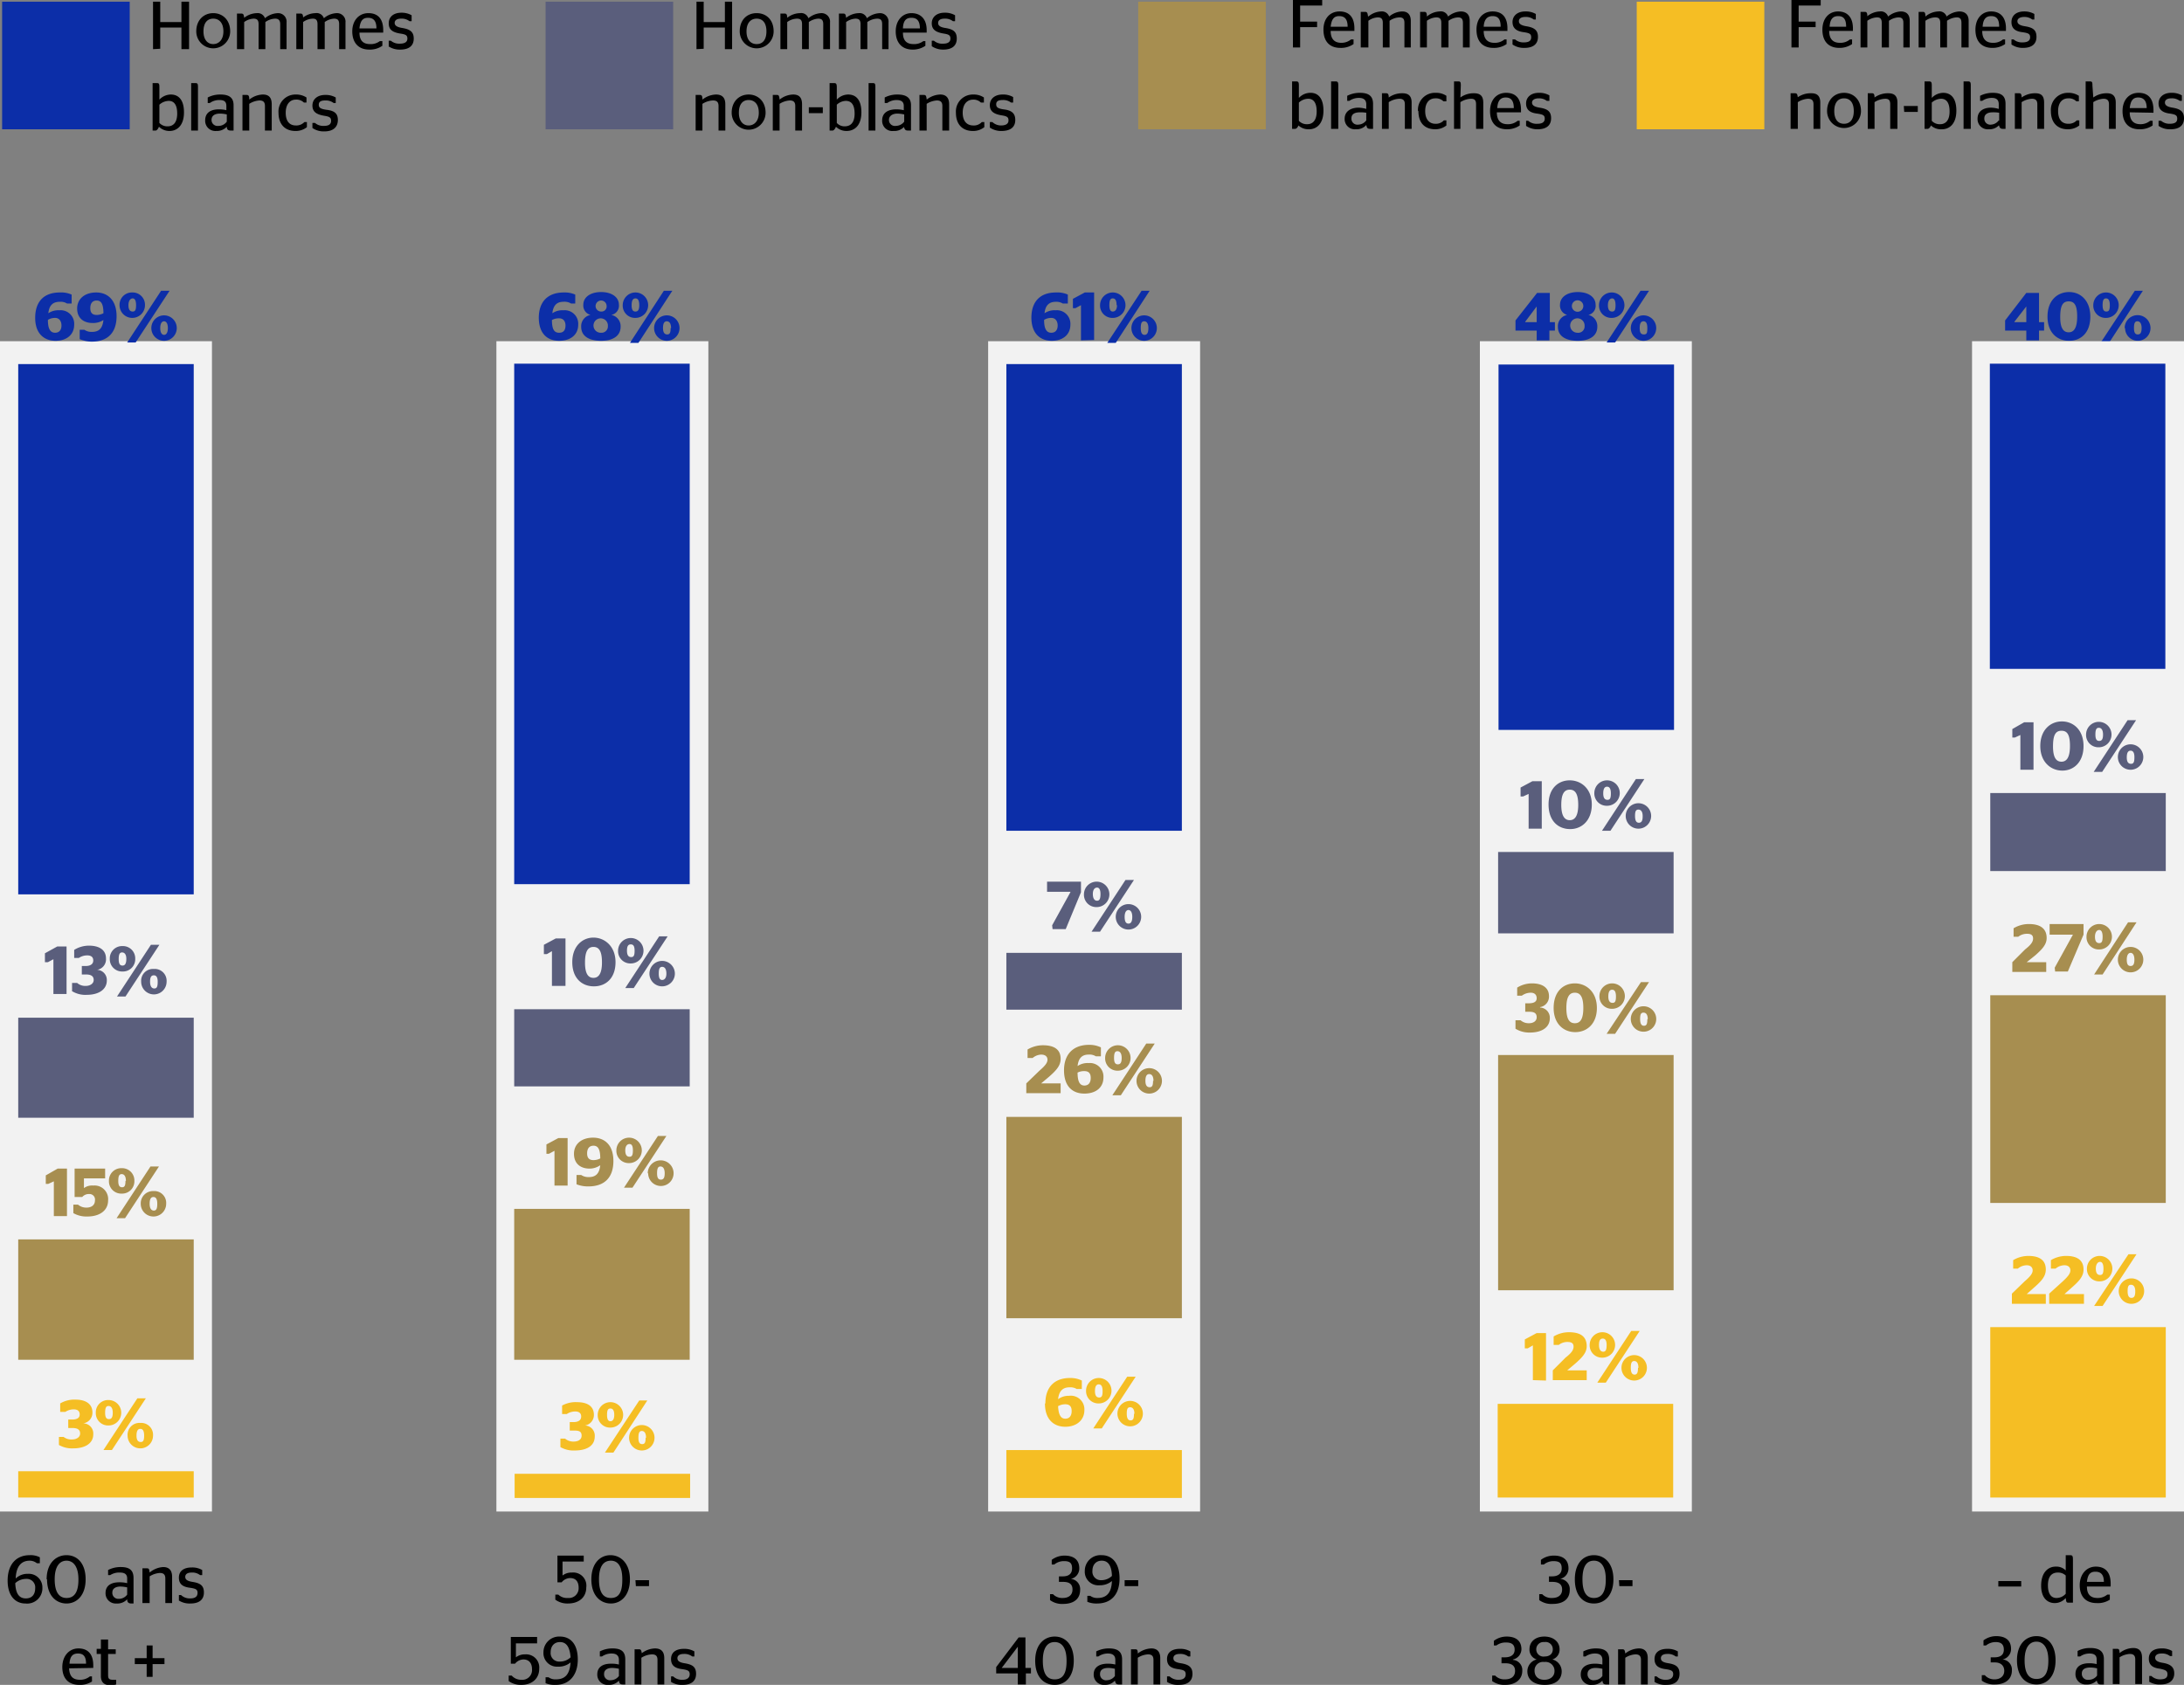
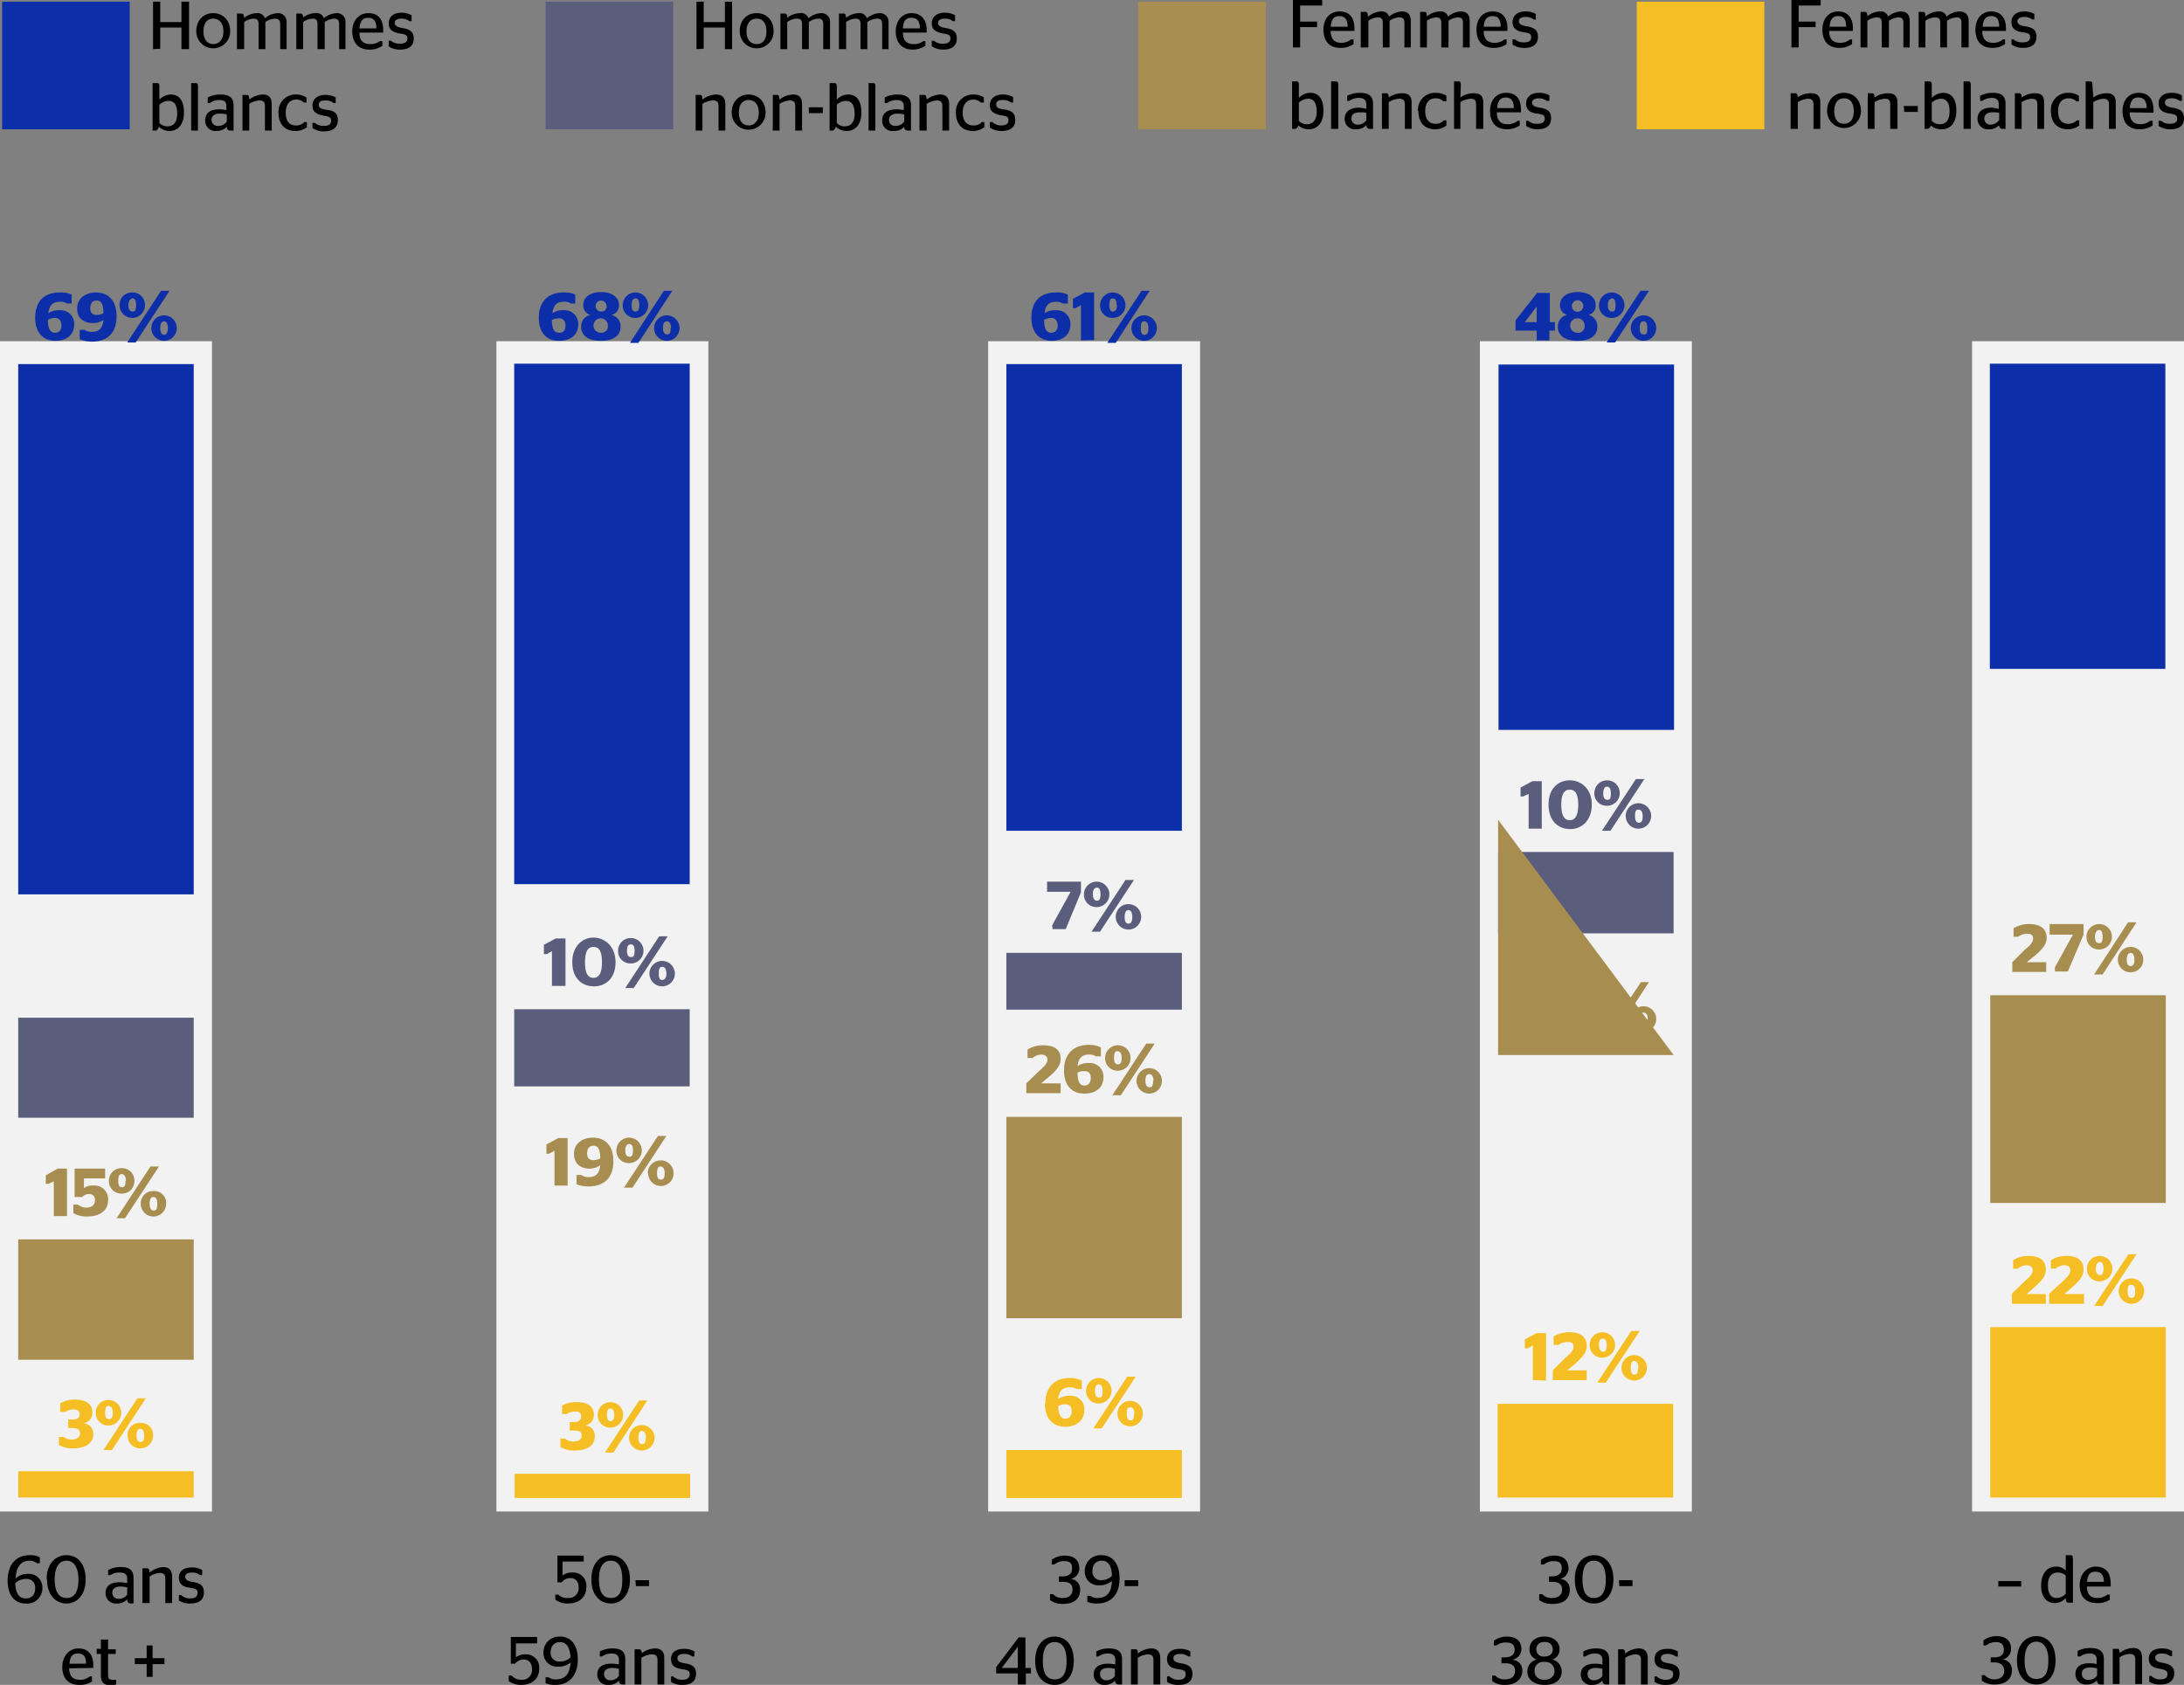
<svg xmlns="http://www.w3.org/2000/svg" viewBox="0 0 515.2 397.5">
  <rect x="0" y="0" width="515.2" height="397.5" fill="#808080" stroke="none" />
  <defs>
    <style>.cls-1{fill:#0c2ea8}.cls-2{fill:#5a5e7c}.cls-3{fill:#a78e50}.cls-4{fill:#f5be24}.cls-5{fill:#f2f2f2}</style>
  </defs>
  <g id="Calque_2" data-name="Calque 2">
    <g id="Calque_2-2" data-name="Calque 2">
      <path d="M36.1 11.6V.4h1.7v4.8h5V.4h1.8v11.2h-1.8V6.5h-5v5ZM46.3 7.4c0-2.7 1.8-4.3 4-4.3s4 1.6 4 4.3a4 4 0 1 1-8 0Zm6.4 0c0-2-1-3-2.4-3s-2.3 1-2.3 3 1 3 2.3 3 2.4-1 2.4-3ZM57.6 4.2a5 5 0 0 1 3-1.1 1.8 1.8 0 0 1 1.9 1.2 5 5 0 0 1 3.1-1.2 2 2 0 0 1 2 2.2v6.3h-1.5V5.7c0-1-.5-1.3-1.2-1.3a4.2 4.2 0 0 0-2.3.8v6.4H61V5.7c0-1-.4-1.3-1.2-1.3a4.1 4.1 0 0 0-2.2.8v6.4h-1.7V3.2h1c.5 0 .6.2.7 1ZM71.4 4.2a5 5 0 0 1 3-1.1 1.8 1.8 0 0 1 2 1.2 5 5 0 0 1 3-1.2 2 2 0 0 1 2.1 2.2v6.3H80V5.7c0-1-.4-1.3-1.2-1.3a4.2 4.2 0 0 0-2.2.8v6.4h-1.7V5.7c0-1-.4-1.3-1.1-1.3a4.1 4.1 0 0 0-2.3.8v6.4h-1.6V3.2h1c.4 0 .6.2.6 1ZM84.8 7.7c0 2 1 2.7 2.5 2.7a3.5 3.5 0 0 0 2.3-.7h.6v1.1a5.1 5.1 0 0 1-3.1.9c-2.6 0-4-1.7-4-4.3s1.6-4.3 3.8-4.3 3.5 1.3 3.5 4v.6Zm0-1h4c0-1.9-.8-2.5-2-2.5s-1.8.7-2 2.4ZM91.7 11V9.6h.5a3 3 0 0 0 2.1.7c1.2 0 1.8-.4 1.8-1.2s-.4-1-1.8-1.2c-1.7-.3-2.6-.9-2.6-2.4s1.1-2.5 3-2.5a4.7 4.7 0 0 1 2.4.6V5h-.5a3 3 0 0 0-2-.6c-1 0-1.5.4-1.5 1s.5 1 1.8 1.2c1.8.3 2.7.9 2.7 2.5s-1 2.6-3.2 2.6a4.7 4.7 0 0 1-2.8-.8ZM37.6 23.5a3.8 3.8 0 0 1 2.7-1.2c1.6 0 3.1 1 3.1 4.2s-1.7 4.4-3.4 4.4a3.5 3.5 0 0 1-2.5-1c-.2.5-.5.9-.8.9H36V19.6h.9c.6 0 .7.1.7 1Zm0 1V29a2.5 2.5 0 0 0 2 .8c1 0 2.2-.6 2.2-3s-1-3-2-3a3.4 3.4 0 0 0-2.2.9ZM45.1 30.8V19.6h.9c.6 0 .7.1.7 1v10.2ZM53.5 29.9a3.2 3.2 0 0 1-2.5 1 2.4 2.4 0 0 1-2.6-2.5c0-1.8 1.3-2.6 3.2-2.6a6.8 6.8 0 0 1 1.8.2v-1c0-1-.5-1.4-1.6-1.4a3.8 3.8 0 0 0-2.3.7H49V23a6.3 6.3 0 0 1 3-.7c2 0 3.1.7 3.1 2.5v6h-.6c-.7 0-1-.2-1-1Zm0-1.1V27a7.3 7.3 0 0 0-1.6-.2c-1.1 0-2 .4-2 1.5a1.4 1.4 0 0 0 1.6 1.4 2.4 2.4 0 0 0 2-1ZM58.8 23.5a5.4 5.4 0 0 1 3.2-1.2c1.2 0 2.1.5 2.1 2.3v6.2h-1.6V25c0-1-.5-1.3-1.3-1.3a5 5 0 0 0-2.4.8v6.3h-1.6v-8.4h1c.4 0 .6.2.6 1ZM65.7 26.6a4 4 0 0 1 4.1-4.3 4.4 4.4 0 0 1 2.5.7v1.2h-.6a2.5 2.5 0 0 0-1.9-.7c-1.4 0-2.4 1.1-2.4 3.1s.9 3 2.4 3a2.6 2.6 0 0 0 2-.8h.6V30a4.2 4.2 0 0 1-2.7.9c-2.5 0-4-1.6-4-4.3ZM73.7 30.1V29h.6a3 3 0 0 0 2.1.7c1.2 0 1.7-.4 1.7-1.2s-.4-1-1.7-1.2c-1.7-.3-2.7-.9-2.7-2.4s1.2-2.5 3-2.5a4.7 4.7 0 0 1 2.5.6v1.3h-.5a3 3 0 0 0-2-.6c-1 0-1.5.3-1.5 1s.4 1 1.8 1.2c1.8.2 2.7.8 2.7 2.4s-1 2.7-3.2 2.7a4.7 4.7 0 0 1-2.8-.8Z" />
      <path class="cls-1" d="M.5.4h30.1v30.1H.5z" />
      <path d="M164.3 11.6V.4h1.7v4.8h5V.4h1.7v11.2H171V6.5h-5v5ZM174.5 7.4c0-2.7 1.7-4.3 4-4.3s4 1.6 4 4.3a4 4 0 1 1-8 0Zm6.3 0c0-2-.9-3-2.3-3s-2.4 1-2.4 3 1 3 2.4 3 2.3-1 2.3-3ZM185.7 4.2a5 5 0 0 1 3-1.1 1.8 1.8 0 0 1 2 1.2 5 5 0 0 1 3-1.2 2 2 0 0 1 2.1 2.2v6.3h-1.6V5.7c0-1-.4-1.3-1.2-1.3a4.3 4.3 0 0 0-2.2.8v6.4h-1.6V5.7c0-1-.4-1.3-1.2-1.3a4.1 4.1 0 0 0-2.3.8v6.4h-1.6V3.2h1c.4 0 .6.2.6 1ZM199.6 4.2a5 5 0 0 1 3-1.1 1.8 1.8 0 0 1 1.9 1.2 5 5 0 0 1 3.1-1.2 2 2 0 0 1 2 2.2v6.3h-1.5V5.7c0-1-.4-1.3-1.2-1.3a4.3 4.3 0 0 0-2.3.8v6.4H203V5.7c0-1-.4-1.3-1.2-1.3a4.1 4.1 0 0 0-2.2.8v6.4h-1.7V3.2h1c.5 0 .6.2.7 1ZM213 7.7c0 2 1 2.7 2.5 2.7a3.5 3.5 0 0 0 2.3-.7h.5v1.1a5.2 5.2 0 0 1-3 .9c-2.6 0-4-1.7-4-4.3s1.6-4.3 3.7-4.3 3.6 1.3 3.6 4v.6Zm0-1h4c0-1.9-.8-2.5-2-2.5s-1.9.6-2 2.4ZM219.8 11V9.6h.5a3 3 0 0 0 2.2.7c1.1 0 1.7-.4 1.7-1.2s-.4-1-1.7-1.2c-1.7-.3-2.7-.9-2.7-2.4s1.2-2.5 3-2.5a4.7 4.7 0 0 1 2.5.6V5h-.5a3 3 0 0 0-2-.6c-1 0-1.5.4-1.5 1s.4 1 1.7 1.2c1.9.3 2.7.9 2.7 2.5s-1 2.6-3.2 2.6a4.7 4.7 0 0 1-2.7-.8ZM165.7 23.5a5.4 5.4 0 0 1 3.2-1.2c1.2 0 2.2.5 2.2 2.3v6.2h-1.6V25c0-1-.5-1.3-1.3-1.3a5 5 0 0 0-2.5.8v6.3h-1.6v-8.4h1c.4 0 .6.2.6 1ZM172.6 26.6c0-2.7 1.8-4.3 4-4.3s4 1.6 4 4.3a4 4 0 1 1-8 0Zm6.4 0c0-2-1-3-2.4-3s-2.3 1-2.3 3 1 3 2.3 3 2.4-1 2.4-3ZM183.9 23.5a5.3 5.3 0 0 1 3.2-1.2c1.2 0 2.1.5 2.1 2.3v6.2h-1.6V25c0-1-.5-1.3-1.3-1.3a5 5 0 0 0-2.4.8v6.3h-1.6v-8.4h1c.4 0 .5.2.6 1ZM190.8 25.3h3.3v1.4h-3.3ZM197.4 23.5a3.7 3.7 0 0 1 2.7-1.2c1.6 0 3.1 1 3.1 4.2s-1.7 4.4-3.5 4.4a3.5 3.5 0 0 1-2.5-1c-.2.5-.5.9-.8.9h-.7V19.6h1c.5 0 .7.1.7 1Zm0 1V29a2.4 2.4 0 0 0 1.9.8c1.1 0 2.3-.6 2.3-3s-1-3-2.1-3a3.3 3.3 0 0 0-2.1.9ZM204.9 30.8V19.6h.9c.6 0 .7.1.7 1v10.2ZM213.3 29.9a3.1 3.1 0 0 1-2.5 1 2.4 2.4 0 0 1-2.7-2.5c0-1.8 1.4-2.6 3.3-2.6a7.3 7.3 0 0 1 1.8.2v-1c0-1-.6-1.4-1.7-1.4a3.8 3.8 0 0 0-2.2.7h-.6V23a6.4 6.4 0 0 1 3-.7c2 0 3.2.7 3.2 2.5v6h-.7c-.6 0-.8-.2-1-1Zm0-1.1V27a8.1 8.1 0 0 0-1.6-.2c-1.1 0-2 .5-2 1.5a1.4 1.4 0 0 0 1.6 1.4 2.5 2.5 0 0 0 2-1ZM218.6 23.5a5.4 5.4 0 0 1 3.2-1.2c1.1 0 2.1.5 2.1 2.3v6.2h-1.6V25c0-1-.5-1.3-1.3-1.3a5 5 0 0 0-2.4.8v6.3h-1.7v-8.4h1c.5 0 .6.2.7 1ZM225.5 26.6a4 4 0 0 1 4.1-4.3 4.3 4.3 0 0 1 2.5.7v1.2h-.7a2.5 2.5 0 0 0-1.8-.7c-1.5 0-2.5 1.1-2.5 3.1s1 3 2.5 3a2.5 2.5 0 0 0 2-.8h.6V30a4.2 4.2 0 0 1-2.7.9c-2.5 0-4-1.6-4-4.3ZM233.5 30.1v-1.3h.6a3 3 0 0 0 2 .8c1.2 0 1.8-.4 1.8-1.2s-.4-1-1.7-1.2c-1.7-.3-2.7-.9-2.7-2.4s1.2-2.5 3-2.5a4.7 4.7 0 0 1 2.5.6v1.3h-.5a3 3 0 0 0-2-.6c-1 0-1.5.3-1.5 1s.4 1 1.7 1.2c1.9.2 2.8.9 2.8 2.5s-1 2.6-3.3 2.6a4.7 4.7 0 0 1-2.7-.8Z" />
      <path class="cls-2" d="M128.7.4h30.1v30.1h-30.1z" />
      <path d="M305 11.2V0h6.9v1.3h-5.2v3.8h4v1.3h-4v4.8ZM313.9 7.3c0 2 1 2.8 2.5 2.8a3.5 3.5 0 0 0 2.3-.8h.6v1.1a5.2 5.2 0 0 1-3.1.9c-2.6 0-4-1.6-4-4.3s1.6-4.3 3.8-4.3 3.5 1.3 3.5 4v.6Zm0-1h4c0-1.9-.8-2.5-2-2.5s-1.8.7-2 2.5ZM322.8 3.9a4.9 4.9 0 0 1 3-1.2 1.8 1.8 0 0 1 1.9 1.2 5 5 0 0 1 3.1-1.2c1.1 0 2 .6 2 2.2v6.3h-1.5V5.4c0-1-.4-1.3-1.2-1.3a4.3 4.3 0 0 0-2.3.8v6.3h-1.6V5.4c0-1-.4-1.3-1.2-1.3a4.1 4.1 0 0 0-2.2.8v6.3H321V2.8h1c.5 0 .6.2.7 1ZM336.6 3.9a4.9 4.9 0 0 1 3-1.2 1.8 1.8 0 0 1 2 1.2 5 5 0 0 1 3-1.2c1.2 0 2.1.6 2.1 2.2v6.3h-1.6V5.4c0-1-.4-1.3-1.2-1.3a4.3 4.3 0 0 0-2.2.8v6.3H340V5.4c0-1-.4-1.3-1.2-1.3a4.1 4.1 0 0 0-2.2.8v6.3H335V2.8h1c.4 0 .6.2.6 1ZM350 7.3c0 2 1 2.8 2.5 2.8a3.5 3.5 0 0 0 2.4-.8h.5v1.1a5.2 5.2 0 0 1-3.1.9c-2.6 0-4-1.6-4-4.3s1.6-4.3 3.8-4.3 3.5 1.3 3.5 4v.6Zm0-1h4c0-1.9-.7-2.5-1.9-2.5s-2 .7-2.1 2.5ZM356.8 10.6V9.3h.6a3 3 0 0 0 2.1.7c1.2 0 1.7-.4 1.7-1.2s-.4-1-1.7-1.2c-1.7-.2-2.7-.9-2.7-2.4s1.2-2.5 3-2.5a4.7 4.7 0 0 1 2.5.6v1.3h-.5a3 3 0 0 0-2-.6c-1 0-1.5.4-1.5 1s.5 1 1.8 1.2c1.8.3 2.7.9 2.7 2.5s-1 2.6-3.2 2.6a4.7 4.7 0 0 1-2.8-.8ZM306.4 23.1a3.7 3.7 0 0 1 2.8-1.2c1.5 0 3 1 3 4.2s-1.7 4.4-3.4 4.4a3.5 3.5 0 0 1-2.5-.9c-.2.5-.5.8-.8.8h-.7V19.2h.9c.6 0 .7.2.7 1Zm0 1v4.4a2.5 2.5 0 0 0 2 .8c1 0 2.2-.6 2.2-3s-1-3-2-3a3.3 3.3 0 0 0-2.2.9ZM314 30.4V19.2h1c.6 0 .7.2.7 1v10.2ZM322.3 29.5a3.1 3.1 0 0 1-2.5 1 2.4 2.4 0 0 1-2.6-2.5c0-1.7 1.4-2.6 3.3-2.6a7.3 7.3 0 0 1 1.8.3v-1.1c0-1-.6-1.5-1.7-1.5a3.9 3.9 0 0 0-2.3.7h-.5v-1.2a6.5 6.5 0 0 1 3-.7c2 0 3.1.7 3.1 2.6v5.9h-.6c-.7 0-.9-.2-1-1Zm0-1v-1.9a8.1 8.1 0 0 0-1.5-.1c-1.2 0-2 .4-2 1.4a1.4 1.4 0 0 0 1.6 1.5 2.4 2.4 0 0 0 1.9-1ZM327.6 23a5.4 5.4 0 0 1 3.2-1c1.2 0 2.2.4 2.2 2.2v6.2h-1.6v-5.8c0-1-.5-1.3-1.3-1.3a5 5 0 0 0-2.5.8v6.3H326V22h1c.4 0 .6.2.6 1ZM334.5 26.2a4 4 0 0 1 4.2-4.3 4.3 4.3 0 0 1 2.5.7v1.3h-.7a2.5 2.5 0 0 0-1.9-.7c-1.4 0-2.4 1-2.4 3s1 3 2.4 3a2.5 2.5 0 0 0 2-.8h.6v1.2a4.2 4.2 0 0 1-2.6.9c-2.6 0-4-1.6-4-4.3ZM344.5 23a5.3 5.3 0 0 1 3.2-1c1.2 0 2.2.4 2.2 2.2v6.2h-1.7v-5.8c0-1-.4-1.3-1.2-1.3a5 5 0 0 0-2.5.8v6.3H343V19.2h.9c.6 0 .7.1.7 1ZM353.1 26.5c0 2 1 2.8 2.5 2.8a3.5 3.5 0 0 0 2.4-.8h.5v1.1a5.2 5.2 0 0 1-3 .9c-2.6 0-4-1.6-4-4.3s1.6-4.3 3.8-4.3 3.5 1.3 3.5 4v.6Zm0-1h4c0-1.8-.7-2.5-1.9-2.5s-1.9.7-2 2.5ZM360 29.8v-1.3h.5a3 3 0 0 0 2.2.7c1.1 0 1.7-.4 1.7-1.2s-.4-1-1.8-1.2c-1.7-.2-2.6-.9-2.6-2.4s1.2-2.5 3-2.5a4.7 4.7 0 0 1 2.5.6v1.3h-.6a3 3 0 0 0-1.9-.6c-1 0-1.6.4-1.6 1s.5 1 1.8 1.2c1.9.3 2.7.9 2.7 2.5s-1 2.6-3.2 2.6a4.7 4.7 0 0 1-2.7-.8Z" />
      <path class="cls-3" d="M268.5.4h30.1v30.1h-30.1z" />
      <path d="M422.6 11.2V0h6.9v1.3h-5.2v3.8h4v1.3h-4v4.8ZM431.5 7.3c0 2 1 2.8 2.5 2.8a3.5 3.5 0 0 0 2.4-.8h.5v1.1a5.2 5.2 0 0 1-3 .9c-2.6 0-4-1.6-4-4.3s1.6-4.3 3.7-4.3 3.5 1.3 3.5 4v.6Zm0-1h4c0-1.9-.7-2.5-1.9-2.5s-1.9.7-2 2.5ZM440.4 3.9a5 5 0 0 1 3-1.2 1.8 1.8 0 0 1 2 1.2 5 5 0 0 1 3-1.2c1.2 0 2.1.6 2.1 2.2v6.3H449V5.4c0-1-.4-1.3-1.2-1.3a4.3 4.3 0 0 0-2.2.8v6.3h-1.7V5.4c0-1-.4-1.3-1.1-1.3a4.2 4.2 0 0 0-2.3.8v6.3h-1.6V2.8h1c.4 0 .6.2.6 1ZM454.2 3.9a5 5 0 0 1 3-1.2 1.8 1.8 0 0 1 2 1.2 5 5 0 0 1 3-1.2c1.2 0 2.2.6 2.2 2.2v6.3h-1.7V5.4c0-1-.4-1.3-1.1-1.3a4.3 4.3 0 0 0-2.3.8v6.3h-1.6V5.4c0-1-.4-1.3-1.2-1.3a4.2 4.2 0 0 0-2.3.8v6.3h-1.6V2.8h1c.4 0 .6.2.6 1ZM467.6 7.3c0 2 1 2.8 2.5 2.8a3.5 3.5 0 0 0 2.4-.8h.5v1.1a5.2 5.2 0 0 1-3 .9c-2.6 0-4-1.6-4-4.3s1.6-4.3 3.7-4.3 3.5 1.3 3.5 4v.6Zm0-1h4c0-1.9-.7-2.5-1.9-2.5s-1.9.7-2 2.5ZM474.5 10.6V9.3h.5a3 3 0 0 0 2.1.7c1.2 0 1.8-.4 1.8-1.2s-.4-1-1.8-1.2c-1.7-.2-2.6-.9-2.6-2.4s1.1-2.5 3-2.5a4.7 4.7 0 0 1 2.4.6v1.3h-.5a3 3 0 0 0-1.9-.6c-1 0-1.6.4-1.6 1s.5 1 1.8 1.2c1.9.3 2.7.9 2.7 2.5s-1 2.6-3.2 2.6a4.7 4.7 0 0 1-2.7-.8ZM424 23a5.4 5.4 0 0 1 3.3-1c1.1 0 2.1.4 2.1 2.2v6.2h-1.6v-5.8c0-1-.5-1.3-1.3-1.3a5 5 0 0 0-2.4.8v6.3h-1.7V22h1c.5 0 .6.2.7 1ZM431 26.2c0-2.6 1.7-4.3 4-4.3s4 1.7 4 4.3a4 4 0 1 1-8 0Zm6.3 0c0-2-.9-3-2.3-3s-2.3 1-2.3 3 .9 3 2.3 3 2.3-1 2.3-3ZM442.2 23a5.4 5.4 0 0 1 3.2-1c1.2 0 2.2.4 2.2 2.2v6.2h-1.7v-5.8c0-1-.4-1.3-1.2-1.3a5 5 0 0 0-2.5.8v6.3h-1.6V22h1c.4 0 .6.2.6 1ZM449.1 25h3.3v1.4h-3.2ZM455.7 23.1a3.8 3.8 0 0 1 2.7-1.2c1.6 0 3.1 1 3.1 4.2s-1.7 4.4-3.4 4.4a3.5 3.5 0 0 1-2.6-.9c-.2.5-.5.8-.8.8h-.7V19.2h1c.6 0 .7.2.7 1Zm0 1v4.4a2.5 2.5 0 0 0 2 .8c1 0 2.2-.6 2.2-3s-1-3-2-3a3.4 3.4 0 0 0-2.2.9ZM463.2 30.4V19.2h1c.6 0 .7.2.7 1v10.2ZM471.6 29.5a3.1 3.1 0 0 1-2.5 1 2.4 2.4 0 0 1-2.6-2.5c0-1.7 1.3-2.6 3.2-2.6a7.1 7.1 0 0 1 1.8.3v-1.1c0-1-.5-1.5-1.6-1.5a3.9 3.9 0 0 0-2.3.7h-.5v-1.2a6.5 6.5 0 0 1 3-.7c2 0 3 .7 3 2.6v5.9h-.6c-.6 0-.8-.2-1-1Zm0-1v-1.9a8 8 0 0 0-1.6-.1c-1 0-1.9.4-1.9 1.4a1.4 1.4 0 0 0 1.6 1.5 2.4 2.4 0 0 0 1.8-1ZM476.9 23a5.4 5.4 0 0 1 3.2-1c1.2 0 2.1.4 2.1 2.2v6.2h-1.6v-5.8c0-1-.5-1.3-1.3-1.3a5 5 0 0 0-2.4.8v6.3h-1.6V22h1c.4 0 .6.2.6 1ZM483.8 26.2a4 4 0 0 1 4.1-4.3 4.4 4.4 0 0 1 2.5.7v1.3h-.6a2.5 2.5 0 0 0-1.9-.7c-1.4 0-2.4 1-2.4 3s.9 3 2.4 3a2.6 2.6 0 0 0 2-.8h.6v1.2a4.3 4.3 0 0 1-2.7.9c-2.5 0-4-1.6-4-4.3ZM493.8 23a5.4 5.4 0 0 1 3.2-1c1.1 0 2.1.4 2.1 2.2v6.2h-1.6v-5.8c0-1-.5-1.3-1.3-1.3a5 5 0 0 0-2.4.8v6.3H492V19.2h.9c.6 0 .7.1.7 1ZM502.4 26.5c0 2 1 2.8 2.5 2.8a3.5 3.5 0 0 0 2.3-.8h.6v1.1a5.2 5.2 0 0 1-3.1.9c-2.6 0-4-1.6-4-4.3s1.6-4.3 3.8-4.3 3.5 1.3 3.5 4.1v.6Zm0-1h4c0-1.8-.8-2.5-2-2.5s-1.8.7-2 2.5ZM509.2 29.8v-1.3h.6a3 3 0 0 0 2 .7c1.3 0 1.8-.4 1.8-1.2s-.4-1-1.7-1.2c-1.7-.2-2.7-.9-2.7-2.4s1.2-2.5 3-2.5a4.7 4.7 0 0 1 2.5.6v1.3h-.5a3 3 0 0 0-2-.6c-1 0-1.5.4-1.5 1s.5 1 1.8 1.2c1.8.3 2.7.9 2.7 2.5s-1 2.6-3.2 2.6a4.7 4.7 0 0 1-2.8-.8Z" />
      <path class="cls-4" d="M386.1.4h30.1v30.1h-30.1z" />
      <path d="M1.8 372.9c0-3.9 2.1-6 5.2-6a4.7 4.7 0 0 1 2.4.5v1.4h-.7a2.7 2.7 0 0 0-1.7-.6c-2.1 0-3.2 1.5-3.3 4.2a4 4 0 0 1 2.9-1.1 3.2 3.2 0 0 1 3.4 3.3 3.6 3.6 0 0 1-4 3.7c-2.3 0-4.2-1.7-4.2-5.4Zm1.8.6c.1 2.6 1 3.6 2.5 3.6s2.2-1 2.2-2.4a2 2 0 0 0-2.2-2.2 3.7 3.7 0 0 0-2.5 1ZM11 372.6c0-3.8 2.2-5.7 4.7-5.7s4.5 1.9 4.5 5.7-2.1 5.7-4.5 5.7-4.6-1.8-4.6-5.7Zm7.5 0c0-3-1.2-4.4-2.8-4.4s-2.8 1.3-2.8 4.4 1.1 4.4 2.8 4.4 2.8-1.2 2.8-4.3ZM30 377.3a3.1 3.1 0 0 1-2.5 1 2.4 2.4 0 0 1-2.6-2.5c0-1.7 1.3-2.5 3.2-2.5a7.3 7.3 0 0 1 1.9.2v-1.1c0-1-.6-1.4-1.7-1.4a3.9 3.9 0 0 0-2.3.6h-.5v-1.2a6.4 6.4 0 0 1 3-.7c2 0 3 .7 3 2.6v6H31c-.7 0-1-.3-1-1Zm0-1v-1.8a8.1 8.1 0 0 0-1.6-.2c-1 0-1.9.4-1.9 1.4a1.4 1.4 0 0 0 1.5 1.5 2.4 2.4 0 0 0 2-1ZM35.3 371a5.4 5.4 0 0 1 3.2-1.3c1.1 0 2.1.5 2.1 2.3v6.2H39v-5.8c0-1-.5-1.3-1.3-1.3a5 5 0 0 0-2.4.8v6.3h-1.7V370h1c.5 0 .6.1.7 1ZM42.2 377.6v-1.3h.5a3 3 0 0 0 2.2.8c1.2 0 1.7-.5 1.7-1.3s-.4-1-1.7-1.2c-1.7-.2-2.7-.8-2.7-2.4s1.2-2.4 3-2.4a4.7 4.7 0 0 1 2.5.6v1.2h-.5a3 3 0 0 0-2-.6c-1 0-1.5.4-1.5 1s.4 1 1.7 1.2c1.9.3 2.7.9 2.7 2.5s-1 2.6-3.2 2.6a4.7 4.7 0 0 1-2.7-.7ZM16.3 393.6c.1 2 1 2.7 2.6 2.7a3.6 3.6 0 0 0 2.3-.8h.5v1.2a5.1 5.1 0 0 1-3 .8c-2.6 0-4-1.6-4-4.2s1.6-4.4 3.8-4.4 3.5 1.3 3.5 4v.6Zm0-1.1h4c0-1.8-.7-2.4-1.9-2.4s-1.9.6-2 2.4ZM22.8 389h1v-2.2h1.7v2.3h1.8v1.1h-1.8v5c0 .9.3 1.1 1.2 1.1h.7v1.1a5.4 5.4 0 0 1-1.3.2c-1.4 0-2.3-.6-2.3-2.2v-5.2h-1ZM36 392.6v3h-1.4v-3h-2.8v-1.4h2.8v-3H36v3h2.8v1.4Z" />
      <path class="cls-5" transform="rotate(-180 25 218.6)" d="M0 80.6h50v276.1H0z" />
      <path class="cls-1" transform="rotate(90 25 148.4)" d="M-37.5 127.7H87.6v41.4H-37.5z" />
      <path class="cls-2" transform="rotate(90 25 251.9)" d="M13.2 231.2h23.6v41.4H13.2z" />
      <path class="cls-3" transform="rotate(90 25 306.6)" d="M10.8 285.9h28.4v41.4H10.8z" />
      <path class="cls-4" transform="rotate(90 25 350.2)" d="M21.9 329.5h6.2v41.4h-6.2z" />
      <path class="cls-1" d="M8.3 75c0-3.9 2.1-6 5.8-6a6.1 6.1 0 0 1 2.8.5v2.1h-1.1a2.8 2.8 0 0 0-1.7-.4c-1.7 0-2.5.9-2.7 2.7a4.2 4.2 0 0 1 2.6-.7 3.2 3.2 0 0 1 3.5 3.4c0 2.3-1.7 3.8-4.4 3.8S8.3 78.7 8.3 75Zm3 .5c0 2.3.7 3 1.7 3s1.5-.7 1.5-1.7S14 75 13 75a3.3 3.3 0 0 0-1.6.4ZM18.8 80v-2.2h1.1a3 3 0 0 0 1.8.5c1.8 0 2.5-1 2.7-2.8a4.4 4.4 0 0 1-2.6.7c-2 0-3.6-1.1-3.6-3.4S20 69 22.7 69s4.8 1.8 4.8 5.6-2 6-5.9 6a7.4 7.4 0 0 1-2.8-.6Zm5.6-6.1c0-2.3-.6-3-1.6-3s-1.5.7-1.5 1.8.5 1.6 1.5 1.6a3.4 3.4 0 0 0 1.6-.4ZM28.2 72a2.9 2.9 0 0 1 3-3 2.9 2.9 0 0 1 3 3 3 3 0 1 1-6 0Zm9.8-3.4h2l-8 12.2h-2ZM32.1 72c0-1.1-.3-1.6-.8-1.6s-1 .5-1 1.6.4 1.5 1 1.5.8-.4.8-1.5Zm3.6 5.4a3 3 0 0 1 6 0 3 3 0 1 1-6 0Zm3.9 0c0-1.1-.4-1.6-.9-1.6s-.9.5-.9 1.6.4 1.6.9 1.6.9-.5.9-1.6Z" />
-       <path class="cls-2" d="M12.6 234.5v-8.2l-1.3.7h-.7v-2.1l2.9-1.6h2.2v11.2ZM17 233.9v-2h1.2a2.9 2.9 0 0 0 2 .7c1 0 1.9-.5 1.9-1.4s-.6-1.3-1.8-1.3h-1v-2h.9c1.2 0 1.8-.5 1.8-1.3s-.5-1.2-1.4-1.2a3.5 3.5 0 0 0-2 .6h-1.1v-1.9a6.6 6.6 0 0 1 3.5-1c2.4 0 4 1 4 3a2.5 2.5 0 0 1-2.1 2.7 2.4 2.4 0 0 1 2.3 2.5c0 2.2-2 3.4-4.7 3.4a6 6 0 0 1-3.4-.8ZM25.9 226.2a2.9 2.9 0 0 1 3-3 2.9 2.9 0 0 1 3 3 2.9 2.9 0 0 1-3 3 2.9 2.9 0 0 1-3-3Zm9.7-3.3h2l-8 12.2h-2Zm-5.8 3.3c0-1-.4-1.5-1-1.5s-.8.5-.8 1.6.3 1.5.9 1.5.9-.5.9-1.6Zm3.5 5.4a2.8 2.8 0 0 1 3-3 2.8 2.8 0 0 1 3 3 3 3 0 1 1-6 0Zm3.9 0c0-1-.3-1.5-.9-1.5s-.9.4-.9 1.5.4 1.6 1 1.6.8-.4.8-1.6Z" />
      <path class="cls-3" d="M12.7 286.9v-8.2l-1.3.6h-.6v-2l2.8-1.6h2.2v11.2ZM20.6 287a6.2 6.2 0 0 1-3.3-.8v-2h1.1a3 3 0 0 0 2 .7c1.2 0 2-.6 2-1.7a1.3 1.3 0 0 0-1.4-1.5 2 2 0 0 0-1.6.7h-1.8v-6.7h7.2v2.3h-5v2.3a3.2 3.2 0 0 1 2.2-.6 3.2 3.2 0 0 1 3.5 3.5c0 2.4-2 3.8-4.9 3.8ZM25.7 278.6a2.9 2.9 0 0 1 3-3 2.9 2.9 0 0 1 3 3 2.9 2.9 0 0 1-3 3 2.9 2.9 0 0 1-3-3Zm9.8-3.4h2l-8 12.2h-2Zm-5.8 3.4c0-1.1-.4-1.6-1-1.6s-.8.5-.8 1.6.3 1.5.9 1.5.8-.4.8-1.5Zm3.5 5.4a2.9 2.9 0 0 1 3-3 2.8 2.8 0 0 1 3 3 3 3 0 1 1-6 0Zm3.9 0c0-1.1-.3-1.6-.9-1.6s-.9.5-.9 1.6.4 1.6 1 1.6.8-.5.8-1.6Z" />
      <path class="cls-4" d="M13.9 341v-2H15a3 3 0 0 0 2 .6c1 0 1.9-.5 1.9-1.4s-.6-1.3-1.8-1.3h-1v-2h.9c1.2 0 1.8-.4 1.8-1.2s-.5-1.2-1.4-1.2a3.6 3.6 0 0 0-2 .6h-1.2v-2a6.6 6.6 0 0 1 3.6-.9c2.4 0 4 1 4 3a2.5 2.5 0 0 1-2.2 2.6 2.4 2.4 0 0 1 2.4 2.6c0 2.1-1.9 3.3-4.7 3.3a6.2 6.2 0 0 1-3.4-.8ZM22.6 333.3a2.9 2.9 0 0 1 3-3 3 3 0 1 1 0 6 2.9 2.9 0 0 1-3-3Zm9.8-3.4h2l-8 12.2h-2Zm-5.8 3.4c0-1.1-.4-1.6-1-1.6s-.8.5-.8 1.6.3 1.5.9 1.5.9-.4.9-1.5Zm3.5 5.4a2.8 2.8 0 0 1 3-3 2.8 2.8 0 0 1 3 3 3 3 0 1 1-6 0Zm3.9 0c0-1.1-.3-1.6-.9-1.6s-.9.5-.9 1.6.4 1.5 1 1.5.8-.4.8-1.5Z" />
      <path class="cls-5" transform="rotate(-180 142.1 218.6)" d="M117.1 80.6h50v276.1h-50z" />
      <path class="cls-1" transform="rotate(90 142.1 147.2)" d="M80.7 126.6h122.8V168H80.7z" />
      <path class="cls-2" transform="rotate(90 142.1 247.2)" d="M133 226.6h18.2V268H133z" />
-       <path class="cls-3" transform="rotate(90 142.1 303)" d="M124.3 282.4h35.6v41.4h-35.6z" />
      <path class="cls-4" transform="rotate(90 142.1 350.5)" d="M139.3 329.8h5.7v41.4h-5.7z" />
      <path class="cls-2" d="M130.2 232.6v-8.2l-1.2.7h-.7v-2.2l2.8-1.5h2.3v11.2ZM135 227c0-3.8 2.4-5.8 5-5.8s5.2 2 5.2 5.8-2.3 5.7-5.1 5.7-5.1-1.9-5.1-5.7Zm7 0c0-2.6-.7-3.6-2-3.6s-2 1-2 3.7.8 3.6 2 3.6 2-1 2-3.6ZM145.8 224.3a3 3 0 1 1 3 3 2.9 2.9 0 0 1-3-3Zm9.7-3.4h2l-8 12.2h-2Zm-5.8 3.4c0-1.1-.3-1.5-.9-1.5s-.9.4-.9 1.5.4 1.5 1 1.5.8-.4.8-1.5Zm3.5 5.4a3 3 0 0 1 6 0 3 3 0 1 1-6 0Zm4 0c0-1.1-.4-1.6-1-1.6s-.8.5-.8 1.6.3 1.5.8 1.5 1-.4 1-1.5Z" />
      <path class="cls-3" d="M130.8 279.7v-8.2l-1.3.7h-.6V270l2.8-1.5h2.2v11.2ZM136 279.4v-2.2h1.1a3 3 0 0 0 1.8.5c1.8 0 2.5-1 2.7-2.8a4.4 4.4 0 0 1-2.5.8c-2.2 0-3.7-1.2-3.7-3.5s1.8-3.8 4.5-3.8 4.8 1.7 4.8 5.5-2 6-5.9 6a7.4 7.4 0 0 1-2.8-.5Zm5.6-6.1c0-2.3-.6-3-1.6-3s-1.5.7-1.5 1.8.5 1.6 1.5 1.6a3.4 3.4 0 0 0 1.6-.4ZM145.4 271.4a3 3 0 1 1 3 3 2.9 2.9 0 0 1-3-3Zm9.8-3.4h2l-8 12.2h-2Zm-5.9 3.4c0-1.1-.3-1.5-.8-1.5s-1 .4-1 1.5.4 1.5 1 1.5.8-.4.8-1.5Zm3.5 5.4a3 3 0 0 1 6.1 0 3 3 0 1 1-6 0Zm4 0c0-1.1-.4-1.6-1-1.6s-.8.5-.8 1.6.3 1.5.9 1.5.9-.4.9-1.5Z" />
      <path class="cls-4" d="M132.2 341.4v-2h1.1a3 3 0 0 0 2 .7c1 0 1.9-.4 1.9-1.4s-.6-1.2-1.8-1.2h-1v-2h.9c1.2 0 1.8-.5 1.8-1.3s-.5-1.2-1.4-1.2a3.6 3.6 0 0 0-2 .6h-1.1v-2a6.6 6.6 0 0 1 3.5-.8c2.4 0 4 .9 4 3a2.5 2.5 0 0 1-2.1 2.5 2.4 2.4 0 0 1 2.3 2.6c0 2.2-1.9 3.3-4.7 3.3a6.2 6.2 0 0 1-3.4-.8ZM141 333.8a3 3 0 1 1 3 3 2.9 2.9 0 0 1-3-3Zm9.8-3.4h1.9l-8 12.3h-2Zm-5.9 3.4c0-1-.3-1.5-.9-1.5s-.8.4-.8 1.5.3 1.5.8 1.5.9-.4.9-1.5Zm3.5 5.4a3 3 0 0 1 6 0 3 3 0 1 1-6 0Zm4 0c0-1.1-.4-1.6-1-1.6s-.8.5-.8 1.6.3 1.5.9 1.5.8-.4.8-1.5Z" />
      <path class="cls-1" d="M127.1 75c0-3.9 2.2-6 5.9-6a6.1 6.1 0 0 1 2.7.5v2.1h-1a2.9 2.9 0 0 0-1.8-.4c-1.6 0-2.4.9-2.6 2.7a4.2 4.2 0 0 1 2.6-.7 3.2 3.2 0 0 1 3.5 3.4c0 2.3-1.7 3.8-4.5 3.8s-4.8-1.7-4.8-5.5Zm3.1.5c0 2.3.6 3 1.7 3s1.5-.7 1.5-1.7-.5-1.7-1.5-1.7a3.3 3.3 0 0 0-1.7.4ZM137.1 77.1a2.7 2.7 0 0 1 2.2-2.8 2.3 2.3 0 0 1-1.7-2.4c0-1.8 1.7-3 4.2-3s4.2 1.2 4.2 3a2.2 2.2 0 0 1-1.8 2.4 2.7 2.7 0 0 1 2.2 2.8c0 2-1.6 3.3-4.6 3.3s-4.7-1.2-4.7-3.3Zm6.3-.2a1.7 1.7 0 1 0-1.6 1.6 1.5 1.5 0 0 0 1.6-1.6Zm-.3-4.7a1.3 1.3 0 1 0-1.3 1.3 1.2 1.2 0 0 0 1.3-1.3ZM146.9 72a3 3 0 1 1 3 3 2.9 2.9 0 0 1-3-3Zm9.7-3.4h2l-8 12.3h-2Zm-5.8 3.4c0-1.1-.3-1.6-.9-1.6s-.9.5-.9 1.6.3 1.5.9 1.5.9-.4.9-1.5Zm3.5 5.4a3 3 0 0 1 6 0 3 3 0 1 1-6 0Zm4 0c0-1.1-.4-1.6-1-1.6s-.9.5-.9 1.6.4 1.5 1 1.5.8-.4.8-1.5Z" />
      <path d="M134 378.3a4.8 4.8 0 0 1-3-.9v-1.2h.7a3 3 0 0 0 2.3.8 2.3 2.3 0 0 0 2.5-2.4c0-1.6-.8-2.3-2-2.3a2.6 2.6 0 0 0-2 1h-1V367h6.2v1.4h-5v3.3a3.4 3.4 0 0 1 2.2-.7 3.1 3.1 0 0 1 3.4 3.5c0 2.4-1.8 3.8-4.3 3.8ZM139.5 372.6c0-3.8 2.1-5.7 4.5-5.7s4.6 1.9 4.6 5.7-2.1 5.7-4.5 5.7-4.6-1.8-4.6-5.7Zm7.3 0c0-3-1-4.4-2.7-4.4s-2.8 1.3-2.8 4.4 1 4.4 2.8 4.4 2.7-1.2 2.7-4.3ZM149.9 372.8h3.2v1.4H150ZM123 397.5a4.8 4.8 0 0 1-3-.9v-1.3h.7a3 3 0 0 0 2.3 1 2.3 2.3 0 0 0 2.5-2.5c0-1.6-.9-2.3-2-2.3a2.6 2.6 0 0 0-2 1h-1v-6.3h6.2v1.5h-5v3.3a3.4 3.4 0 0 1 2.2-.7 3.1 3.1 0 0 1 3.3 3.4c0 2.4-1.8 3.8-4.2 3.8ZM128.7 397v-1.3h.7a2.7 2.7 0 0 0 1.7.5c2.4 0 3.3-1.4 3.5-4a4.4 4.4 0 0 1-3 1 3.2 3.2 0 0 1-3.4-3.4 3.7 3.7 0 0 1 3.9-3.7c2.4 0 4.2 1.7 4.2 5.4s-2 6-5.2 6a5.5 5.5 0 0 1-2.4-.4Zm5.9-6c-.2-2.6-1.1-3.6-2.5-3.6s-2.2 1-2.2 2.4a2 2 0 0 0 2.1 2.2 3.6 3.6 0 0 0 2.6-1ZM146 396.5a3.1 3.1 0 0 1-2.5 1 2.4 2.4 0 0 1-2.6-2.5c0-1.7 1.3-2.5 3.2-2.5a7.1 7.1 0 0 1 1.9.2v-1.1c0-1-.6-1.5-1.7-1.5a3.9 3.9 0 0 0-2.3.7h-.5v-1.2a6.5 6.5 0 0 1 3-.7c2 0 3 .7 3 2.6v5.9h-.5c-.6 0-.9-.1-1-.9Zm0-1v-1.8a8 8 0 0 0-1.6-.2c-1 0-1.9.4-1.9 1.4a1.4 1.4 0 0 0 1.6 1.5 2.4 2.4 0 0 0 1.9-1ZM151.3 390.1a5.4 5.4 0 0 1 3.2-1.2c1.2 0 2.2.5 2.2 2.3v6.2h-1.6v-5.8c0-1-.5-1.3-1.3-1.3a5 5 0 0 0-2.5.8v6.3h-1.6v-8.3h1c.4 0 .6.1.7 1ZM158.3 396.8v-1.3h.5a3 3 0 0 0 2.2.8c1.1 0 1.7-.5 1.7-1.3s-.4-1-1.7-1.2c-1.7-.2-2.7-.8-2.7-2.4s1.2-2.4 3-2.4a4.7 4.7 0 0 1 2.5.6v1.2h-.5a3 3 0 0 0-2-.6c-1 0-1.5.4-1.5 1s.4 1 1.7 1.2c1.9.3 2.7.9 2.7 2.5s-1 2.6-3.2 2.6a4.7 4.7 0 0 1-2.7-.7Z" />
      <path class="cls-5" transform="rotate(-180 258.1 218.6)" d="M233.1 80.6h50v276.1h-50z" />
      <path class="cls-1" transform="rotate(90 258.1 140.9)" d="M203.1 120.2h110.1v41.4H203.1z" />
      <path class="cls-2" transform="rotate(90 258.1 231.5)" d="M251.4 210.8h13.4v41.4h-13.4z" />
      <path class="cls-3" transform="rotate(90 258.1 287.2)" d="M234.4 266.5h47.5v41.4h-47.5z" />
      <path class="cls-4" transform="rotate(90 258.1 347.7)" d="M252.5 327h11.3v41.4h-11.3z" />
      <path class="cls-2" d="m248.2 218.3 4.3-7.8v-.1H247V208h8v2.5l-3.6 8.7h-3.1ZM255.7 211a3 3 0 1 1 3 3 2.9 2.9 0 0 1-3-3Zm9.8-3.4h2l-8 12.2h-2Zm-5.9 3.3c0-1-.3-1.5-.8-1.5s-1 .4-1 1.5.4 1.6 1 1.6.8-.5.8-1.6Zm3.6 5.4a3 3 0 0 1 6 0 3 3 0 1 1-6 0Zm3.9 0c0-1.1-.4-1.6-.9-1.6s-.9.5-.9 1.6.3 1.6.9 1.6.9-.5.9-1.6Z" />
      <path class="cls-3" d="M250.2 257.9h-8.1v-2.3l3.1-3c1.4-1.2 1.9-1.9 1.9-2.6s-.5-1.2-1.5-1.2a3.3 3.3 0 0 0-2 .8h-1.2v-2a7.1 7.1 0 0 1 3.6-1c2.7 0 4.2 1 4.2 3.2 0 1.6-1 2.7-2.7 4.2l-1.9 1.6h4.6ZM251 252.5c0-3.8 2.2-6 5.9-6a6.3 6.3 0 0 1 2.8.6v2.1h-1.2a2.8 2.8 0 0 0-1.7-.4c-1.6 0-2.4.9-2.6 2.7a4.2 4.2 0 0 1 2.6-.7 3.2 3.2 0 0 1 3.5 3.4c0 2.3-1.7 3.8-4.5 3.8s-4.8-1.7-4.8-5.5Zm3.2.6c0 2.2.6 3 1.6 3s1.5-.7 1.5-1.8-.5-1.6-1.5-1.6a3.3 3.3 0 0 0-1.7.4ZM260.7 249.6a3 3 0 1 1 3 3 2.9 2.9 0 0 1-3-3Zm9.7-3.4h2l-8 12.2h-2Zm-5.8 3.4c0-1.1-.4-1.6-1-1.6s-.8.5-.8 1.6.3 1.5.9 1.5.9-.4.9-1.5Zm3.5 5.4a3 3 0 0 1 6 0 3 3 0 1 1-6 0Zm4 0c0-1.1-.4-1.6-1-1.6s-.9.5-.9 1.6.4 1.5 1 1.5.8-.4.8-1.5Z" />
      <path class="cls-4" d="M246.6 331.1c0-3.8 2.1-6 5.8-6a6.1 6.1 0 0 1 2.8.6v2H254a2.9 2.9 0 0 0-1.7-.4c-1.7 0-2.5 1-2.7 2.8a4.2 4.2 0 0 1 2.6-.8 3.2 3.2 0 0 1 3.6 3.4c0 2.3-1.8 3.9-4.5 3.9s-4.8-1.7-4.8-5.5Zm3 .6c.1 2.2.7 3 1.7 3s1.5-.7 1.5-1.8-.5-1.6-1.5-1.6a3.3 3.3 0 0 0-1.6.4ZM256.2 328.1a3 3 0 1 1 3 3 2.9 2.9 0 0 1-3-3Zm9.7-3.3h2l-8 12.2h-2Zm-5.8 3.4c0-1.1-.3-1.6-.9-1.6s-.9.5-.9 1.6.4 1.5 1 1.5.8-.4.8-1.5Zm3.5 5.3a3 3 0 0 1 6 0 3 3 0 1 1-6 0Zm4 0c0-1-.4-1.5-1-1.5s-.8.4-.8 1.5.3 1.6.9 1.6.8-.4.8-1.5Z" />
      <path class="cls-1" d="M243.3 75c0-3.9 2.1-6 5.8-6a6.1 6.1 0 0 1 2.8.5v2.1h-1.2a2.9 2.9 0 0 0-1.6-.4c-1.7 0-2.5.9-2.7 2.7a4.2 4.2 0 0 1 2.6-.7 3.2 3.2 0 0 1 3.5 3.4c0 2.3-1.7 3.8-4.4 3.8s-4.8-1.7-4.8-5.5Zm3 .5c0 2.3.7 3 1.7 3s1.5-.7 1.5-1.7S249 75 248 75a3.3 3.3 0 0 0-1.6.4ZM255 80.3V72l-1.3.7h-.6v-2.2l2.8-1.5h2.2v11.2ZM259.5 72a3 3 0 1 1 3 3 2.9 2.9 0 0 1-3-3Zm9.8-3.4h1.9l-8 12.3h-2Zm-5.9 3.4c0-1.1-.3-1.6-.9-1.6s-.8.5-.8 1.6.3 1.5.8 1.5 1-.4 1-1.5Zm3.5 5.4a3 3 0 0 1 6 0 3 3 0 1 1-6 0Zm4 0c0-1.1-.4-1.6-1-1.6s-.8.5-.8 1.6.3 1.6.9 1.6.9-.5.9-1.6Z" />
      <path d="M247.7 377.4v-1.3h.7a3 3 0 0 0 2.3.9c1.4 0 2.3-.7 2.3-2s-.8-1.8-2.2-1.8h-1v-1.3h.9c1.4 0 2.2-.6 2.2-1.9s-.6-1.7-1.9-1.7a3.6 3.6 0 0 0-2.3.8h-.6V368a5 5 0 0 1 3-1c2.2 0 3.5 1 3.5 3a2.5 2.5 0 0 1-2 2.5 2.4 2.4 0 0 1 2.2 2.6c0 2.2-1.6 3.3-4 3.3a4.8 4.8 0 0 1-3.1-.9ZM256.5 377.9v-1.4h.7a2.7 2.7 0 0 0 1.7.5c2.3 0 3.3-1.4 3.4-4a4.4 4.4 0 0 1-2.9 1 3.2 3.2 0 0 1-3.5-3.4 3.7 3.7 0 0 1 4-3.7c2.3 0 4.2 1.7 4.2 5.5s-2 5.9-5.3 5.9a5.5 5.5 0 0 1-2.3-.4Zm5.8-6.2c-.1-2.5-1-3.5-2.4-3.5s-2.2 1-2.2 2.4a2 2 0 0 0 2.1 2.2 3.6 3.6 0 0 0 2.5-1ZM265.3 372.8h3.2v1.4h-3.2ZM240.1 397.4v-2.6H235v-1.5l5.3-7h1.6v7.2h1.3v1.3H242v2.6Zm-3.8-3.9h3.8v-5l-3.8 5ZM244.2 391.8c0-3.8 2.1-5.7 4.6-5.7s4.5 1.9 4.5 5.7-2 5.7-4.5 5.7-4.6-1.8-4.6-5.7Zm7.4 0c0-3-1.1-4.4-2.8-4.4s-2.8 1.3-2.8 4.4 1 4.4 2.8 4.4 2.8-1.2 2.8-4.3ZM263 396.5a3.1 3.1 0 0 1-2.4 1 2.4 2.4 0 0 1-2.6-2.5c0-1.7 1.4-2.5 3.3-2.5a7.1 7.1 0 0 1 1.8.2v-1.1c0-1-.6-1.5-1.7-1.5a3.9 3.9 0 0 0-2.3.7h-.5v-1.2a6.5 6.5 0 0 1 3-.7c2 0 3.1.7 3.1 2.6v5.9h-.7c-.6 0-.8-.1-1-.9Zm0-1v-1.8a8 8 0 0 0-1.5-.2c-1.2 0-2 .4-2 1.4a1.4 1.4 0 0 0 1.6 1.5 2.4 2.4 0 0 0 1.9-1ZM268.4 390.1a5.4 5.4 0 0 1 3.2-1.2c1.1 0 2.1.5 2.1 2.3v6.2h-1.6v-5.8c0-1-.5-1.3-1.3-1.3a5 5 0 0 0-2.4.8v6.3h-1.6v-8.3h1c.4 0 .6.1.6 1ZM275.3 396.8v-1.3h.6a3 3 0 0 0 2.1.8c1.2 0 1.7-.5 1.7-1.3s-.4-1-1.7-1.2c-1.7-.2-2.7-.8-2.7-2.4s1.2-2.4 3-2.4a4.6 4.6 0 0 1 2.5.6v1.2h-.5a3 3 0 0 0-2-.6c-1 0-1.5.4-1.5 1s.4 1 1.8 1.2c1.8.3 2.7.9 2.7 2.5s-1 2.6-3.2 2.6a4.7 4.7 0 0 1-2.8-.7Z" />
      <path class="cls-5" transform="rotate(-180 374.1 218.6)" d="M349.1 80.6h50v276.1h-50z" />
      <path class="cls-1" transform="rotate(90 374.1 129)" d="M331.1 108.2h86.2v41.4h-86.2z" />
      <path class="cls-2" transform="rotate(90 374.1 210.6)" d="M364.5 189.9h19.2v41.4h-19.2z" />
-       <path class="cls-3" transform="rotate(90 374.1 276.6)" d="M346.4 255.9h55.5v41.4h-55.5z" />
+       <path class="cls-3" transform="rotate(90 374.1 276.6)" d="M346.4 255.9v41.4h-55.5z" />
      <path class="cls-4" transform="rotate(90 374.1 342.2)" d="M363.1 321.6h22.1V363h-22.1z" />
      <path class="cls-2" d="M360.6 195.5v-8.2l-1.3.6h-.6v-2.1l2.8-1.5h2.2v11.2ZM365.3 189.8c0-3.8 2.3-5.7 5-5.7s5.2 2 5.2 5.7-2.3 5.8-5.1 5.8-5.1-1.9-5.1-5.8Zm7 .1c0-2.6-.7-3.6-2-3.6s-2 1-2 3.6.8 3.6 2 3.6 2-1 2-3.6ZM376.1 187.1a3 3 0 1 1 3 3 2.9 2.9 0 0 1-3-3Zm9.8-3.3h2l-8 12.2h-2Zm-5.9 3.4c0-1.1-.3-1.6-.9-1.6s-.9.5-.9 1.6.4 1.5 1 1.5.8-.4.8-1.5Zm3.5 5.3a3 3 0 0 1 6 0 3 3 0 1 1-6 0Zm4 0c0-1-.4-1.5-1-1.5s-.8.4-.8 1.5.3 1.6.9 1.6.9-.4.9-1.5Z" />
      <path class="cls-3" d="M357.5 242.7v-2h1.2a2.9 2.9 0 0 0 2 .7c1 0 1.8-.5 1.8-1.4s-.5-1.3-1.7-1.3h-1v-2h.8c1.3 0 1.9-.4 1.9-1.2s-.5-1.3-1.4-1.3a3.6 3.6 0 0 0-2.1.7h-1.1V233a6.6 6.6 0 0 1 3.5-1c2.4 0 4 1 4 3a2.5 2.5 0 0 1-2.1 2.6v.1a2.4 2.4 0 0 1 2.3 2.5c0 2.2-1.9 3.4-4.7 3.4a6.2 6.2 0 0 1-3.4-.9ZM366.5 237.8c0-3.9 2.3-5.8 5-5.8s5.2 2 5.2 5.8-2.4 5.7-5.1 5.7-5.1-1.9-5.1-5.7Zm7 0c0-2.6-.7-3.6-2-3.6s-2 1-2 3.6.7 3.6 2 3.6 2-1 2-3.6ZM377.3 235a3 3 0 1 1 3 3 2.9 2.9 0 0 1-3-3Zm9.8-3.3h1.9l-8 12.2h-2Zm-5.9 3.4c0-1.1-.3-1.6-.9-1.6s-.9.5-.9 1.6.4 1.5 1 1.5.8-.4.8-1.5Zm3.5 5.3a3 3 0 0 1 6 0 3 3 0 1 1-6 0Zm4 0c0-1-.4-1.5-1-1.5s-.8.4-.8 1.5.3 1.6.9 1.6.8-.4.8-1.5Z" />
      <path class="cls-4" d="M361.6 325.6v-8.2l-1.2.7h-.7V316l2.8-1.5h2.2v11.2ZM374.3 325.6h-8v-2.3l3-3c1.4-1.1 1.9-1.8 1.9-2.6s-.5-1.1-1.4-1.1a3.3 3.3 0 0 0-2.1.7h-1.2v-2a7 7 0 0 1 3.6-1c2.7 0 4.2 1 4.2 3.3 0 1.5-1 2.6-2.7 4.1l-1.9 1.6h4.6ZM375 317.3a3 3 0 1 1 3 3 2.9 2.9 0 0 1-3-3Zm9.8-3.3h2l-8 12.2h-2Zm-5.8 3.3c0-1-.3-1.5-.9-1.5s-.9.4-.9 1.5.4 1.6 1 1.6.8-.5.8-1.6Zm3.5 5.4a3 3 0 0 1 6 0 3 3 0 1 1-6 0Zm4 0c0-1.1-.4-1.6-1-1.6s-.8.5-.8 1.6.3 1.6.9 1.6.8-.5.8-1.6Z" />
      <path class="cls-1" d="M362.5 80.3V78h-5v-2.4l5.1-6.5h3V76h1.2v2h-1.3v2.3Zm-2.7-4.3h2.7v-3.7l-2.7 3.6ZM367.5 77.1a2.7 2.7 0 0 1 2.2-2.8 2.3 2.3 0 0 1-1.7-2.4c0-1.8 1.7-3 4.2-3s4.2 1.2 4.2 3a2.2 2.2 0 0 1-1.7 2.4 2.7 2.7 0 0 1 2.1 2.8c0 2-1.6 3.3-4.6 3.3s-4.7-1.2-4.7-3.3Zm6.3-.2a1.7 1.7 0 1 0-1.7 1.6 1.5 1.5 0 0 0 1.7-1.6Zm-.3-4.7a1.3 1.3 0 0 0-2.7 0 1.3 1.3 0 0 0 2.7 0ZM377.2 72a3 3 0 1 1 3 3 2.9 2.9 0 0 1-3-3Zm9.8-3.4h2l-8 12.2h-2Zm-5.9 3.4c0-1.1-.3-1.6-.8-1.6s-1 .5-1 1.6.4 1.5 1 1.5.8-.4.8-1.5Zm3.6 5.4a3 3 0 0 1 6 0 3 3 0 1 1-6 0Zm3.9 0c0-1.1-.3-1.6-.9-1.6s-.9.5-.9 1.6.3 1.5 1 1.5.8-.4.8-1.5Z" />
      <path d="M363.1 377.4v-1.3h.7a3 3 0 0 0 2.3.9c1.5 0 2.4-.7 2.4-2s-.9-1.8-2.3-1.8h-.8v-1.3h.7c1.4 0 2.3-.6 2.3-1.9s-.6-1.7-2-1.7a3.6 3.6 0 0 0-2.2.8h-.7V368a5 5 0 0 1 3.1-1c2.1 0 3.4 1 3.4 3a2.5 2.5 0 0 1-2 2.5 2.4 2.4 0 0 1 2.3 2.6c0 2.2-1.6 3.3-4 3.3a4.9 4.9 0 0 1-3.2-.9ZM371.5 372.6c0-3.8 2-5.7 4.5-5.7s4.6 1.9 4.6 5.7-2.1 5.7-4.6 5.7-4.5-1.8-4.5-5.7Zm7.3 0c0-3-1.1-4.4-2.8-4.4s-2.7 1.3-2.7 4.4 1 4.4 2.7 4.4 2.8-1.2 2.8-4.3ZM381.9 372.8h3.2v1.4H382ZM352 396.6v-1.3h.7a3 3 0 0 0 2.3.9c1.5 0 2.4-.7 2.4-2s-.9-1.8-2.3-1.8h-.9V391h.8c1.4 0 2.3-.6 2.3-1.8s-.7-1.7-2-1.7a3.6 3.6 0 0 0-2.3.7h-.6v-1.1a5 5 0 0 1 3-1c2.2 0 3.5 1 3.5 3a2.5 2.5 0 0 1-2 2.4v.1a2.4 2.4 0 0 1 2.2 2.6c0 2-1.6 3.3-4 3.3a4.9 4.9 0 0 1-3.1-.9ZM360.3 394.3a2.9 2.9 0 0 1 2.2-2.8 2.4 2.4 0 0 1-1.7-2.4c0-1.8 1.4-3 3.5-3s3.6 1.2 3.6 3a2.4 2.4 0 0 1-1.7 2.4 2.9 2.9 0 0 1 2.2 2.8c0 2-1.5 3.2-4 3.2s-4.1-1.2-4.1-3.2Zm6.4 0a2.1 2.1 0 0 0-2.4-2.2 2 2 0 0 0-2.3 2.1c0 1.2.8 2.1 2.3 2.1s2.4-.9 2.4-2Zm-.4-5.2a1.7 1.7 0 0 0-2-1.7 1.7 1.7 0 0 0-1.9 1.7 1.7 1.7 0 0 0 2 1.7c1.1 0 1.9-.6 1.9-1.7ZM378 396.5a3.1 3.1 0 0 1-2.4 1 2.4 2.4 0 0 1-2.7-2.5c0-1.7 1.4-2.5 3.3-2.5a7.3 7.3 0 0 1 1.8.2v-1.1c0-1-.6-1.5-1.7-1.5a3.9 3.9 0 0 0-2.3.7h-.5v-1.2a6.5 6.5 0 0 1 3-.7c2 0 3.1.7 3.1 2.6v5.9h-.6c-.6 0-.9-.1-1-.9Zm0-1v-1.8a8.1 8.1 0 0 0-1.6-.2c-1 0-1.9.4-1.9 1.4a1.4 1.4 0 0 0 1.6 1.5 2.4 2.4 0 0 0 1.9-1ZM383.4 390.1a5.3 5.3 0 0 1 3.2-1.2c1.1 0 2.1.5 2.1 2.3v6.2h-1.6v-5.8c0-1-.5-1.3-1.3-1.3a5 5 0 0 0-2.4.8v6.3h-1.7v-8.3h1c.4 0 .6.1.7 1ZM390.3 396.8v-1.3h.5a3 3 0 0 0 2.2.8c1.1 0 1.7-.5 1.7-1.3s-.4-1-1.7-1.2c-1.7-.2-2.7-.8-2.7-2.4s1.2-2.4 3-2.4a4.7 4.7 0 0 1 2.5.6v1.2h-.5a3 3 0 0 0-2-.6c-1 0-1.5.4-1.5 1s.4 1 1.8 1.2c1.8.3 2.6.9 2.6 2.5s-1 2.6-3.1 2.6a4.7 4.7 0 0 1-2.8-.7ZM487.3 377a3.4 3.4 0 0 1-2.6 1.2c-1.7 0-3.2-1.2-3.2-4.1 0-3.3 1.8-4.5 3.4-4.5a3.1 3.1 0 0 1 2.4.9v-3.6h1c.6 0 .7.2.7 1.1v10.1h-1.1c-.4 0-.5-.1-.6-1.1Zm0-1v-4.3a2.6 2.6 0 0 0-1.9-.7c-1 0-2.3.5-2.3 3 0 2.2.9 3 2 3a2.9 2.9 0 0 0 2.2-1ZM492.3 374.3c0 2 1 2.7 2.5 2.7a3.5 3.5 0 0 0 2.3-.8h.6v1.2a5.1 5.1 0 0 1-3.1.8c-2.6 0-4-1.6-4-4.2s1.6-4.4 3.8-4.4 3.5 1.3 3.5 4v.7Zm0-1.1h4c0-1.8-.8-2.4-2-2.4s-1.8.6-2 2.4ZM467.5 396.5v-1.3h.7a3 3 0 0 0 2.3 1c1.4 0 2.3-.8 2.3-2s-.8-2-2.2-2h-1V391h.9c1.4 0 2.2-.6 2.2-1.8s-.6-1.8-1.9-1.8a3.6 3.6 0 0 0-2.3.8h-.6V387a5 5 0 0 1 3-1c2.2 0 3.5 1 3.5 3a2.5 2.5 0 0 1-2 2.5 2.4 2.4 0 0 1 2.2 2.6c0 2.1-1.6 3.3-4 3.3a4.9 4.9 0 0 1-3.1-.9ZM475.8 391.7c0-3.8 2.1-5.7 4.6-5.7s4.5 1.9 4.5 5.7-2 5.7-4.5 5.7-4.6-1.8-4.6-5.7Zm7.4 0c0-3-1.2-4.4-2.8-4.4s-2.8 1.3-2.8 4.4 1 4.4 2.8 4.4 2.8-1.2 2.8-4.3ZM494.7 396.4a3.2 3.2 0 0 1-2.5 1 2.4 2.4 0 0 1-2.6-2.5c0-1.7 1.3-2.5 3.2-2.5a6.8 6.8 0 0 1 1.8.2v-1.1c0-1-.6-1.4-1.7-1.4a3.8 3.8 0 0 0-2.2.7h-.6v-1.3a6.3 6.3 0 0 1 3-.7c2 0 3.2.7 3.2 2.6v6h-.7c-.6 0-.8-.2-1-1Zm0-1v-1.8a7.4 7.4 0 0 0-1.6-.2c-1.2 0-2 .4-2 1.4a1.4 1.4 0 0 0 1.6 1.5 2.4 2.4 0 0 0 2-1ZM500 390a5.3 5.3 0 0 1 3.2-1.2c1.2 0 2.1.5 2.1 2.3v6.2h-1.6v-5.8c0-1-.5-1.3-1.3-1.3a5 5 0 0 0-2.4.8v6.3h-1.6V389h1c.4 0 .6.1.6 1ZM507 396.7v-1.3h.5a3 3 0 0 0 2 .8c1.3 0 1.8-.4 1.8-1.2s-.4-1-1.7-1.3c-1.7-.2-2.7-.8-2.7-2.4s1.2-2.4 3-2.4a4.7 4.7 0 0 1 2.5.6v1.2h-.5a3 3 0 0 0-2-.6c-1 0-1.5.4-1.5 1s.5 1 1.8 1.2c1.8.3 2.7 1 2.7 2.5s-1 2.6-3.2 2.6a4.7 4.7 0 0 1-2.8-.7ZM471.4 373h5.4v1.3h-5.4Z" />
-       <path class="cls-1" d="M478 80.3V78h-5v-2.4l5-6.5h3V76h1.2v2H481v2.3Zm-2.8-4.3h2.8v-3.7l-2.8 3.6ZM483 74.7c0-3.9 2.4-5.8 5.1-5.8s5 2 5 5.8-2.2 5.7-5 5.7-5.1-1.9-5.1-5.7Zm7 0c0-2.6-.6-3.6-2-3.6s-2 1-2 3.7.8 3.6 2 3.6 2-1 2-3.7ZM493.8 72a3 3 0 1 1 3 3 2.9 2.9 0 0 1-3-3Zm9.8-3.4h1.9l-8 12.3h-2Zm-5.9 3.4c0-1.1-.3-1.6-.9-1.6s-.8.5-.8 1.6.3 1.5.9 1.5.8-.4.8-1.5Zm3.5 5.4a3 3 0 0 1 6.1 0 3 3 0 1 1-6 0Zm4 0c0-1.1-.4-1.6-1-1.6s-.8.5-.8 1.6.3 1.5.9 1.5.9-.4.9-1.5Z" />
      <path class="cls-5" transform="rotate(-180 490.2 218.6)" d="M465.2 80.6h50v276.1h-50z" />
      <path class="cls-1" transform="rotate(90 490.2 121.8)" d="M454.2 101.2h72v41.4h-72z" />
-       <path class="cls-2" transform="rotate(90 490.2 196.3)" d="M481 175.6h18.4V217H481z" />
      <path class="cls-3" transform="rotate(90 490.2 259.4)" d="M465.6 238.7h49v41.4h-49z" />
      <path class="cls-4" transform="rotate(90 490.2 333.2)" d="M470.1 312.5h40.2v41.4h-40.2z" />
-       <path class="cls-2" d="M476.6 181.6v-8.2l-1.3.6h-.6v-2l2.8-1.6h2.2v11.2ZM481.3 176c0-3.8 2.4-5.8 5.1-5.8s5.1 2 5.1 5.8-2.3 5.8-5 5.8-5.2-2-5.2-5.8Zm7 0c0-2.6-.6-3.6-2-3.6s-2 1-2 3.7.8 3.6 2 3.6 2-1 2-3.7ZM492.1 173.3a3 3 0 1 1 3 3 2.9 2.9 0 0 1-3-3Zm9.8-3.4h2l-8 12.2h-2Zm-5.8 3.4c0-1.1-.4-1.6-1-1.6s-.8.5-.8 1.6.3 1.5.9 1.5.9-.4.9-1.5Zm3.5 5.3a3 3 0 0 1 6 0 3 3 0 1 1-6 0Zm3.9 0c0-1-.3-1.5-.9-1.5s-.9.5-.9 1.6.4 1.5 1 1.5.8-.4.8-1.5Z" />
      <path class="cls-3" d="M482.7 229.3h-8V227l3-3c1.4-1.1 1.9-1.8 1.9-2.6s-.5-1.1-1.4-1.1a3.3 3.3 0 0 0-2.1.7H475v-2a7 7 0 0 1 3.6-1c2.6 0 4.2 1 4.2 3.3 0 1.5-1 2.6-2.7 4.1l-2 1.6h4.6ZM484.7 228.3l4.3-7.8h-5.5V218h8v2.5l-3.7 8.7h-3ZM492.2 221a3 3 0 1 1 3 3 2.9 2.9 0 0 1-3-3Zm9.8-3.4h2l-8 12.3h-2ZM496 221c0-1.1-.3-1.6-.8-1.6s-1 .5-1 1.6.4 1.5 1 1.5.8-.4.8-1.5Zm3.6 5.4a3 3 0 0 1 6 0 3 3 0 1 1-6 0Zm3.9 0c0-1.1-.4-1.6-.9-1.6s-.9.5-.9 1.6.3 1.5.9 1.5.9-.4.9-1.5Z" />
      <path class="cls-4" d="M482.6 307.6h-8v-2.4l3-2.9c1.4-1.2 1.9-1.9 1.9-2.6s-.5-1.2-1.4-1.2a3.3 3.3 0 0 0-2.1.8h-1.1v-2a7 7 0 0 1 3.6-1c2.6 0 4.1 1 4.1 3.2 0 1.6-1 2.7-2.7 4.2l-1.8 1.6h4.5ZM491.6 307.6h-8.2v-2.4l3.2-2.9c1.3-1.2 1.8-1.9 1.8-2.6s-.5-1.2-1.4-1.2a3.3 3.3 0 0 0-2.1.8h-1.1v-2a7 7 0 0 1 3.6-1c2.6 0 4.1 1 4.1 3.2 0 1.6-1 2.7-2.7 4.2l-1.8 1.6h4.6ZM492.3 299.3a3 3 0 1 1 3 3 2.9 2.9 0 0 1-3-3Zm9.8-3.4h1.9l-8 12.2h-2Zm-5.9 3.4c0-1.1-.3-1.6-.8-1.6s-1 .5-1 1.6.4 1.5 1 1.5.8-.4.8-1.5Zm3.6 5.3a3 3 0 0 1 6 0 3 3 0 1 1-6 0Zm3.9 0c0-1-.4-1.5-1-1.5s-.8.4-.8 1.5.3 1.6.9 1.6.9-.4.9-1.5Z" />
    </g>
  </g>
</svg>